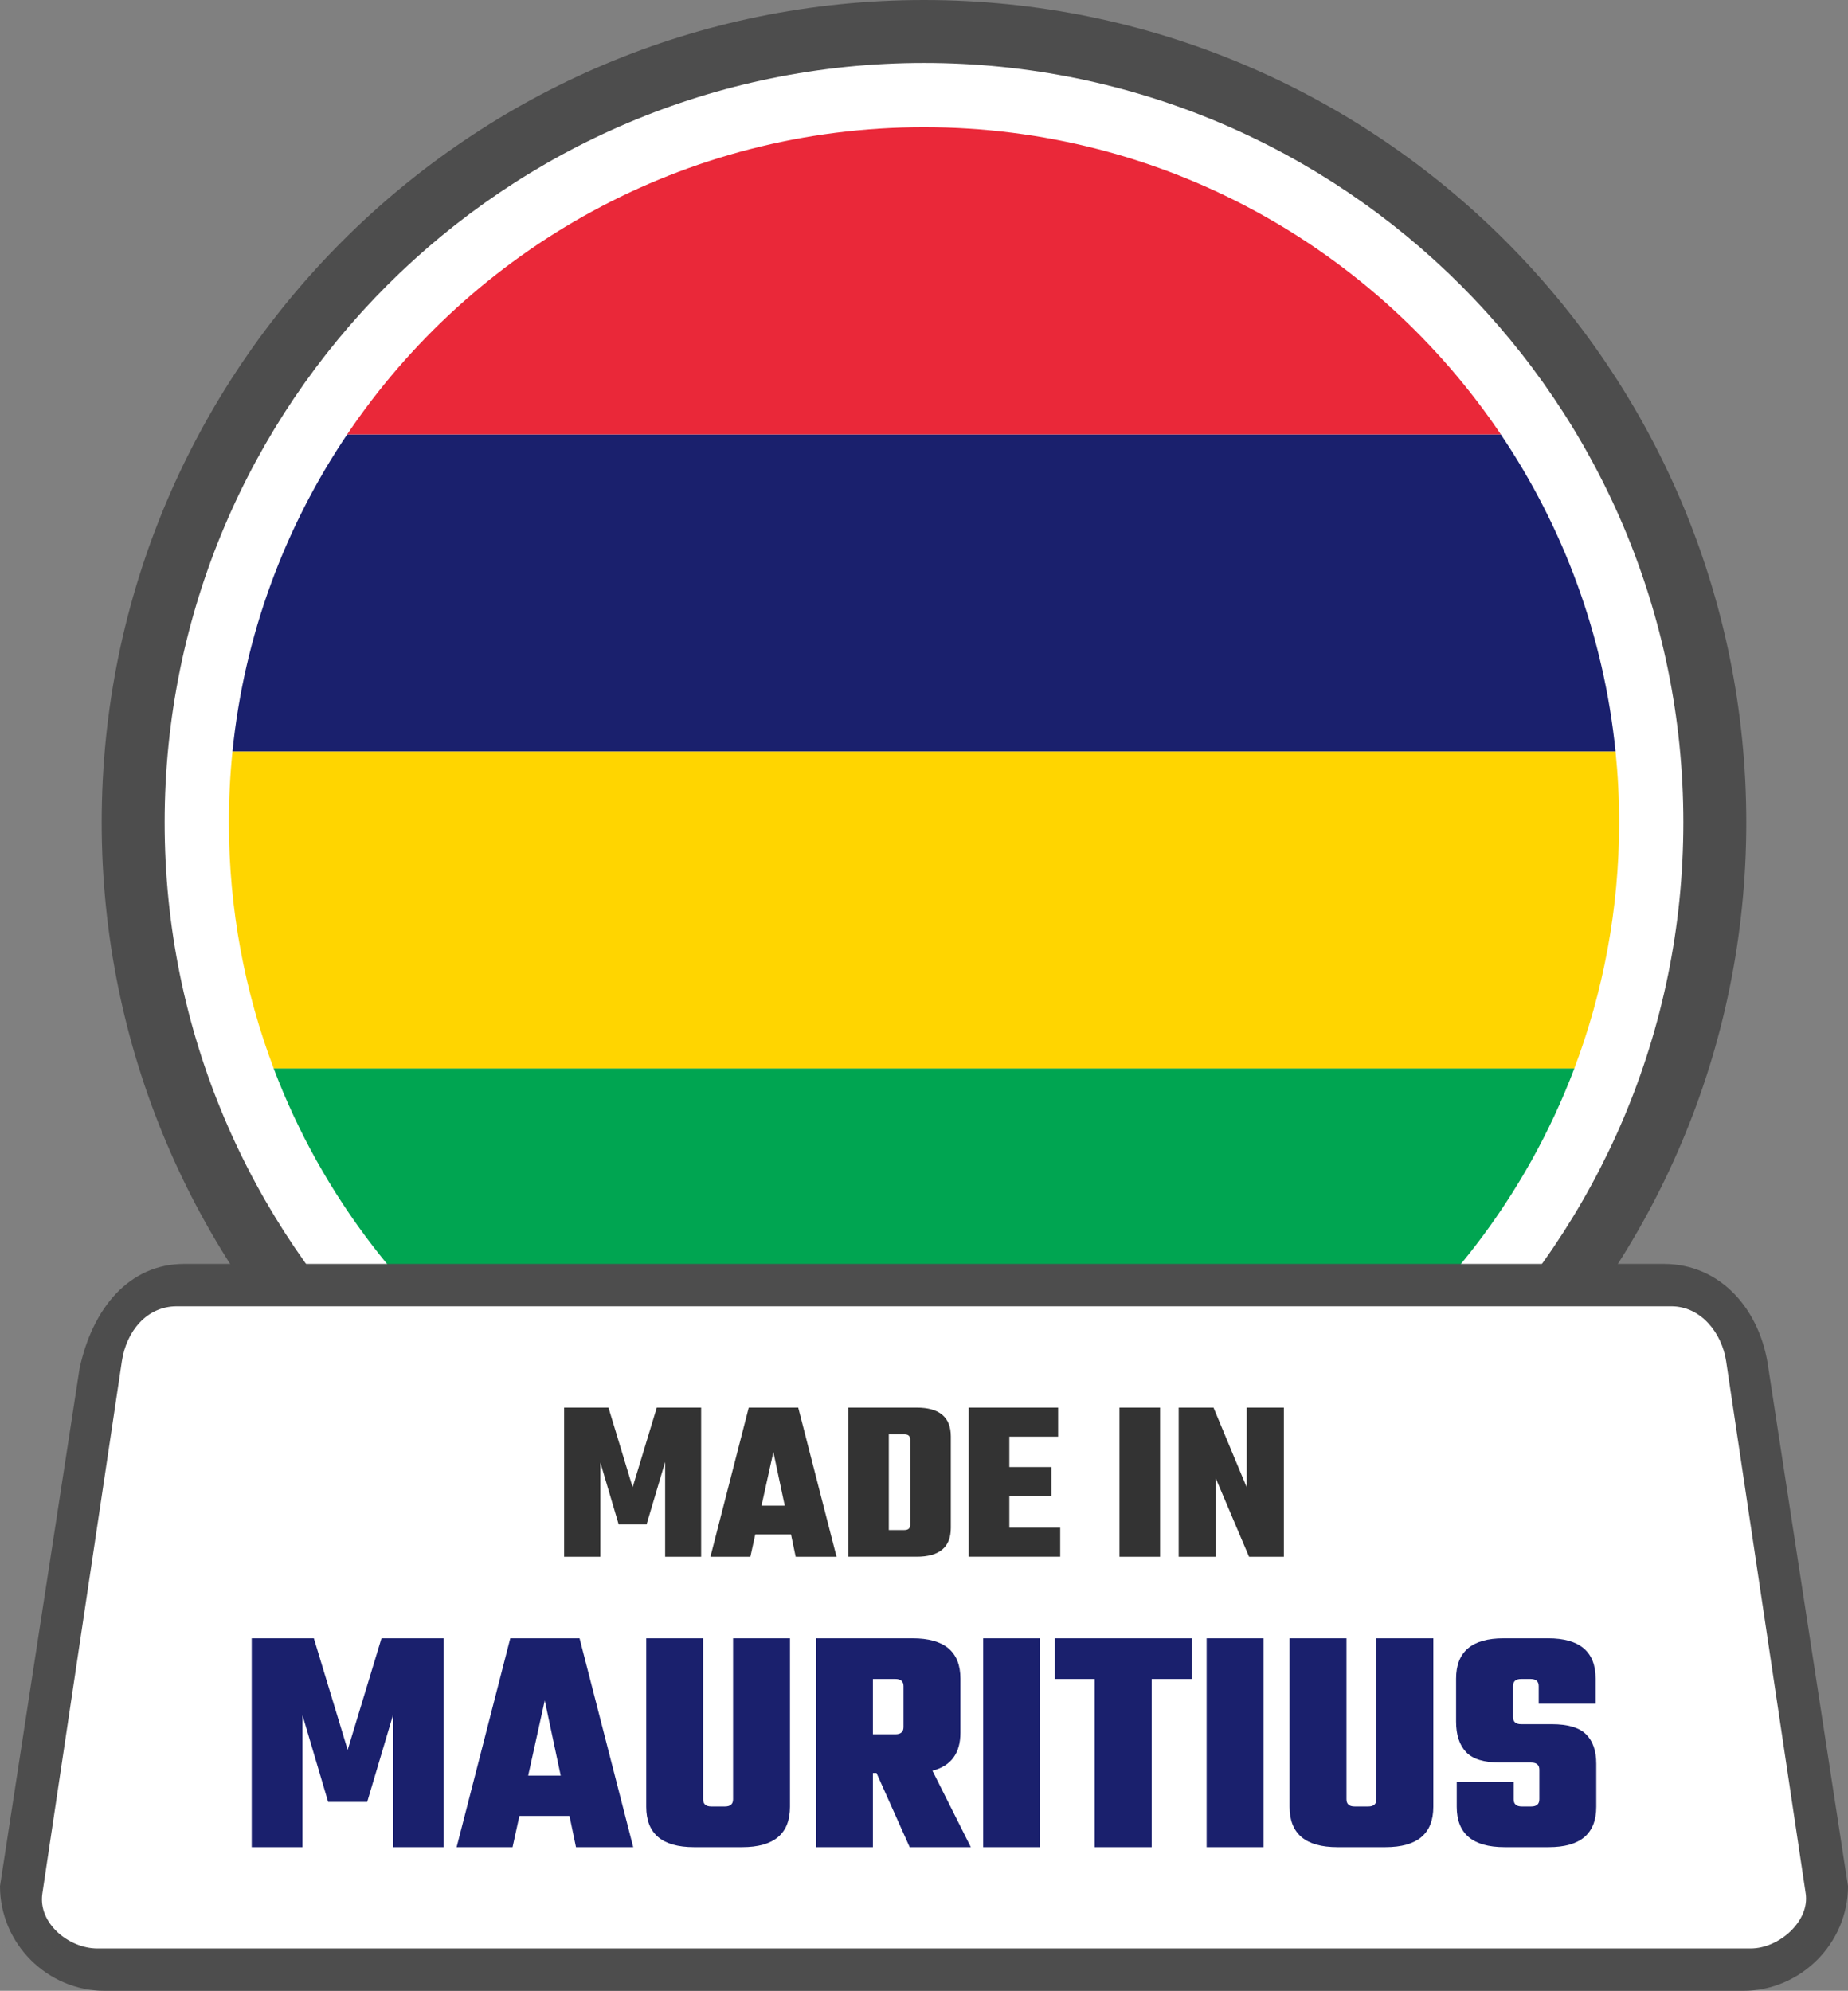
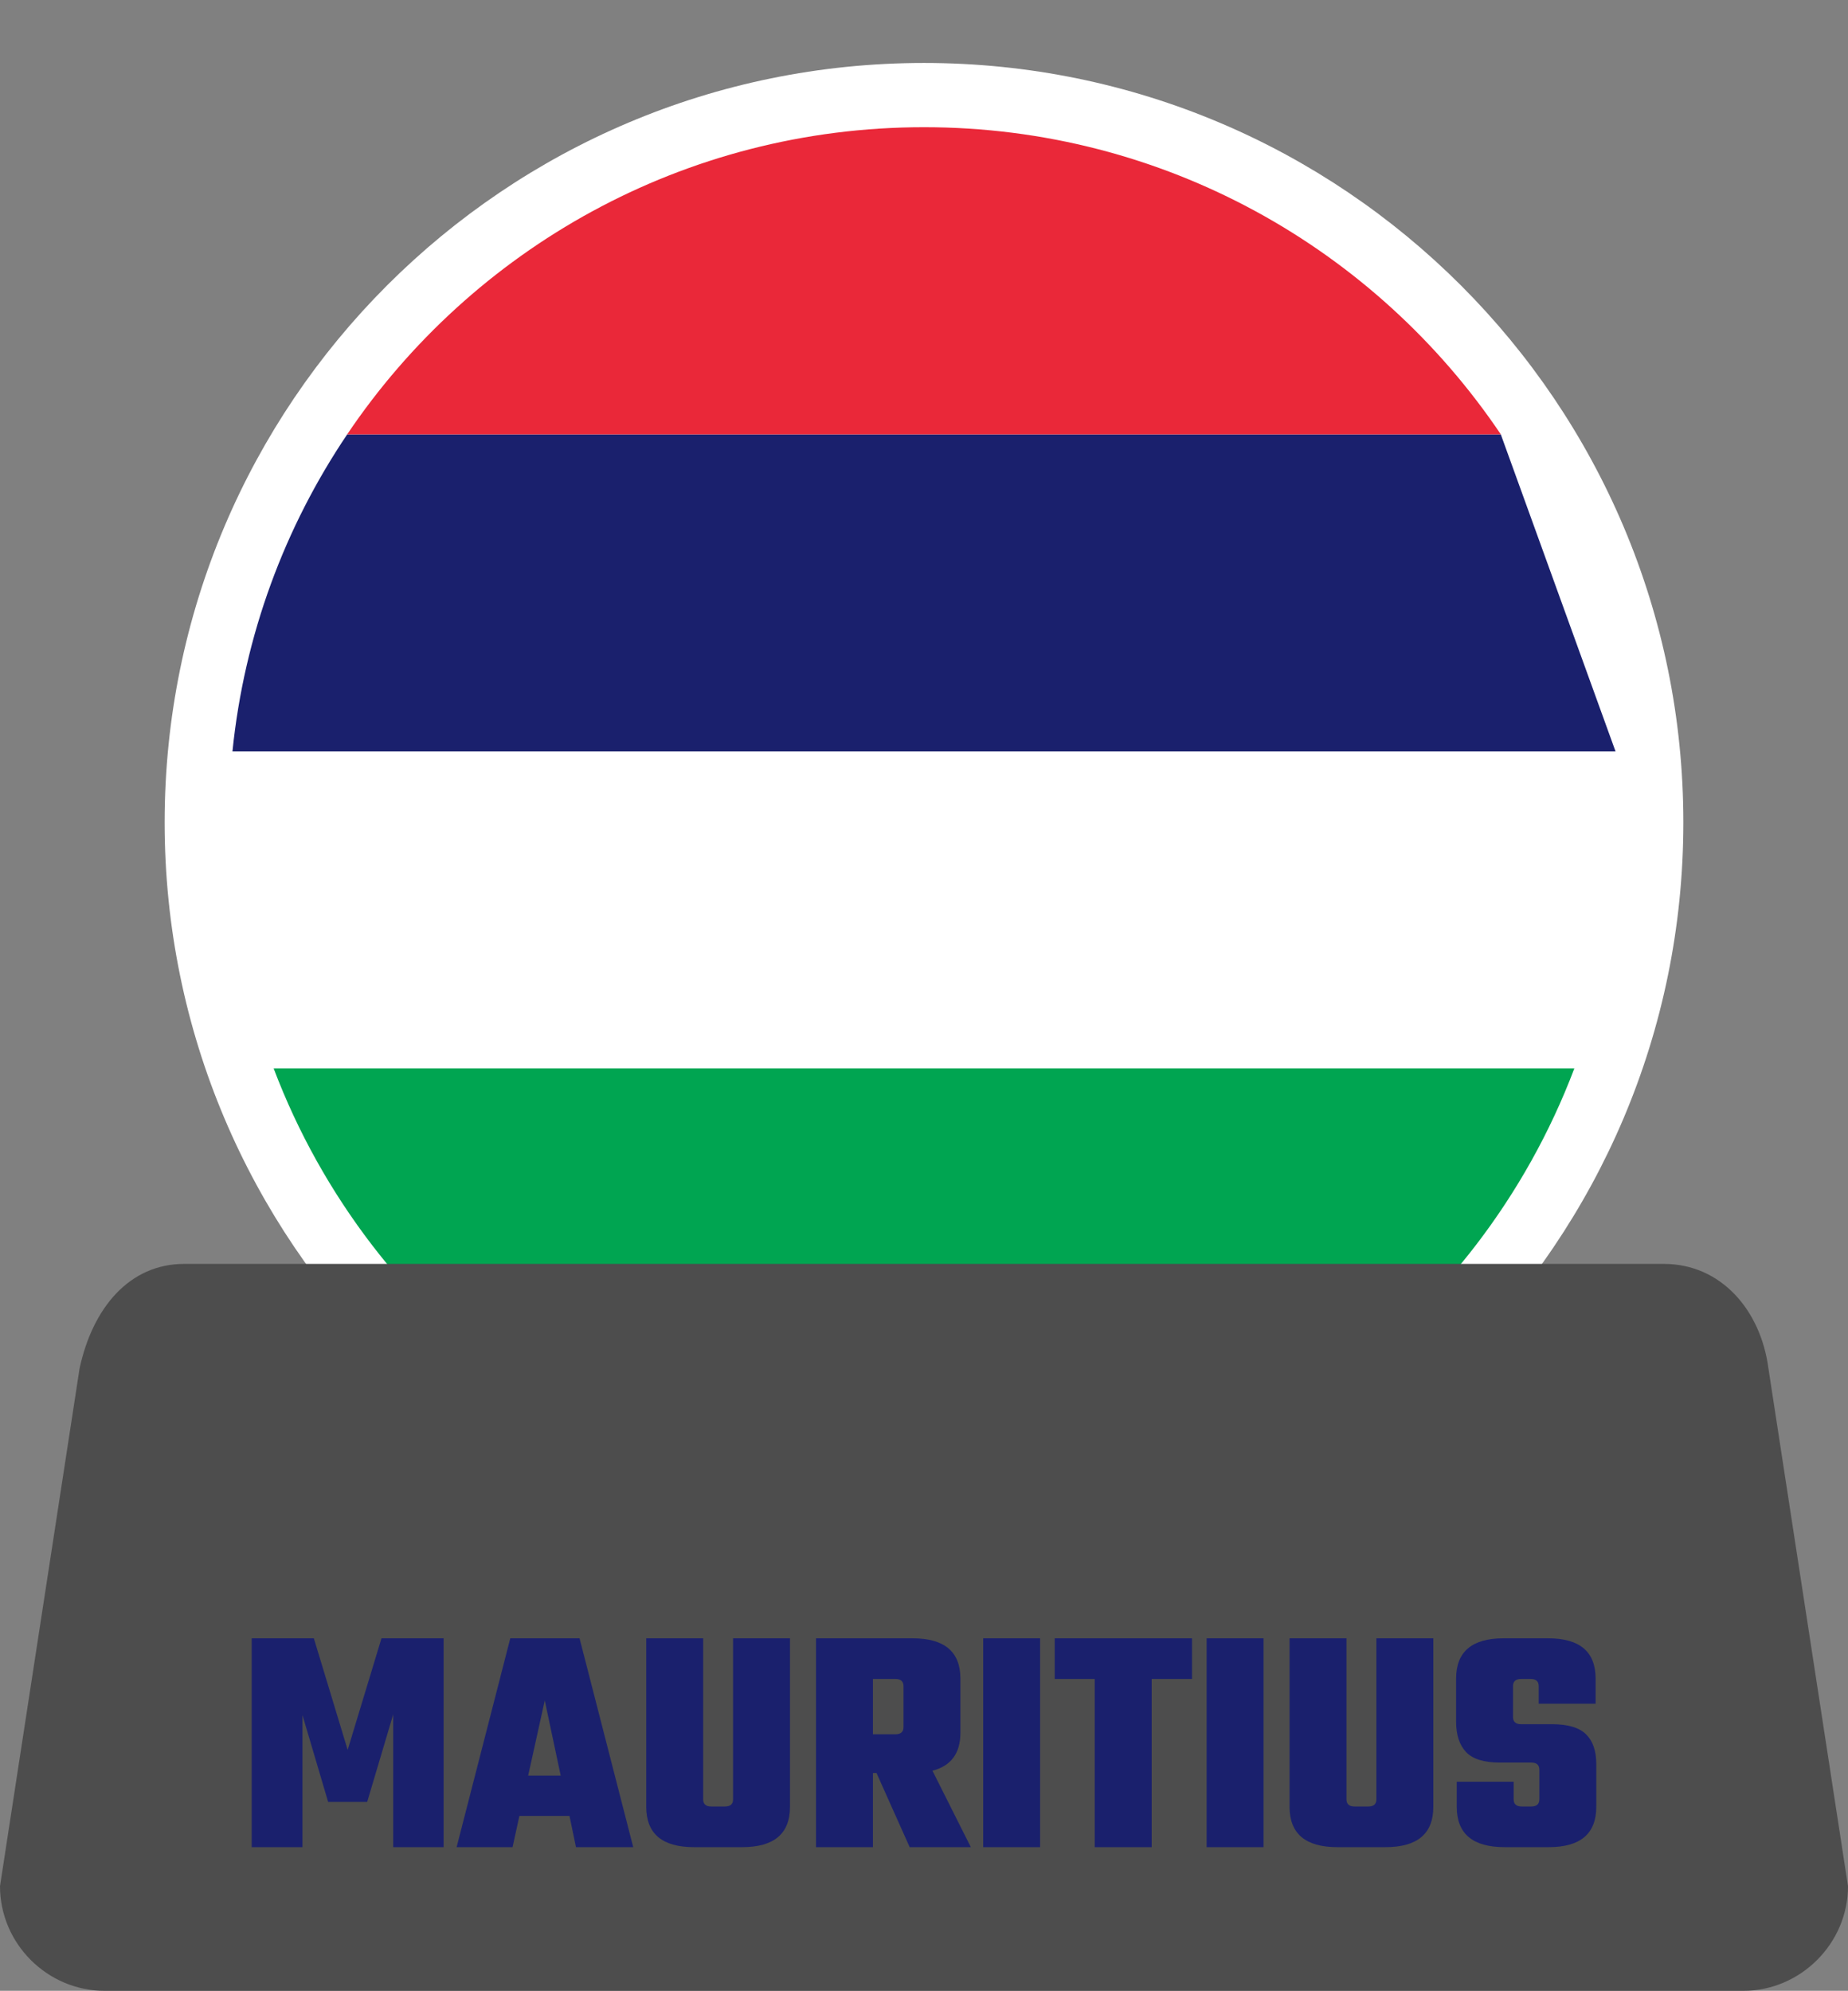
<svg xmlns="http://www.w3.org/2000/svg" shape-rendering="geometricPrecision" text-rendering="geometricPrecision" image-rendering="optimizeQuality" fill-rule="evenodd" clip-rule="evenodd" viewBox="0 0 475 511.624">
  <rect x="0" y="0" width="475" height="511.624" fill="#808080" stroke="none" />
-   <path fill="#4D4D4D" fill-rule="nonzero" d="M237.498 0c58.359 0 111.204 23.666 149.449 61.911 38.246 38.246 61.912 91.091 61.912 149.449 0 58.358-23.666 111.203-61.912 149.449-38.245 38.246-91.09 61.911-149.449 61.911-58.351 0-111.202-23.665-149.448-61.911-38.246-38.246-61.911-91.097-61.911-149.449 0-58.358 23.665-111.203 61.911-149.449C126.296 23.666 179.14 0 237.498 0z" />
  <path fill="#fff" fill-rule="nonzero" d="M237.5 16.179c53.895 0 102.693 21.851 138.013 57.169 35.317 35.32 57.168 84.118 57.168 138.013 0 53.895-21.851 102.693-57.171 138.011-35.317 35.32-84.115 57.171-138.01 57.171-53.895 0-102.694-21.851-138.014-57.169-35.317-35.32-57.168-84.118-57.168-138.013 0-53.895 21.851-102.693 57.168-138.013 35.32-35.318 84.119-57.169 138.014-57.169z" />
  <path fill="#00A551" fill-rule="nonzero" d="M342.326 356.05H132.671c-28.008-20.327-49.886-48.584-62.333-81.474h334.323c-12.447 32.89-34.327 61.147-62.335 81.474z" />
-   <path fill="#FFD500" fill-rule="nonzero" d="M404.652 274.576H70.348c-7.437-19.652-11.519-40.957-11.519-63.215 0-6.164.312-12.252.921-18.256h355.499c.61 6.004.922 12.092.922 18.256 0 22.258-4.083 43.563-11.519 63.215z" />
-   <path fill="#1A206D" fill-rule="nonzero" d="M415.249 193.105H59.75c3.042-29.97 13.498-57.744 29.492-81.474h296.515c15.997 23.73 26.451 51.504 29.492 81.474z" />
+   <path fill="#1A206D" fill-rule="nonzero" d="M415.249 193.105H59.75c3.042-29.97 13.498-57.744 29.492-81.474h296.515z" />
  <path fill="#EA2839" fill-rule="nonzero" d="M385.767 111.631H89.232C121.325 64.01 175.754 32.69 237.5 32.69c61.745 0 116.172 31.32 148.267 78.941z" />
  <path fill="#4D4D4D" fill-rule="nonzero" d="M47.336 324.812h380.322c14.703 0 24.933 11.884 26.894 26.894L475 484.731c0 14.702-12.192 26.893-26.894 26.893H26.888C12.137 511.624 0 499.481 0 484.731l20.448-133.025c3.362-15.656 12.855-26.887 26.888-26.894z" />
-   <path fill="#fff" d="M45.445 335.701h384.117c7.748 0 13.049 6.992 14.116 14.116l20.451 136.807c1.068 7.133-6.885 14.116-14.116 14.116H25.002c-7.23 0-15.265-6.432-14.116-14.116l20.442-136.807c1.149-7.684 6.386-14.116 14.117-14.116z" />
-   <path fill="#333" fill-rule="nonzero" d="M154.31 400.071h-9.313v-38.327h11.402l6.208 20.479 6.208-20.479h11.404v38.327h-9.254v-24.356l-4.775 16.057h-7.164l-4.716-15.937v24.236zm50.205 0l-1.195-5.73h-9.193l-1.253 5.73h-10.269l9.85-38.327h12.716l9.851 38.327h-10.507zm-8.777-13.132h5.971l-2.924-13.79-3.047 13.79zm22.27-25.195h17.61c5.85 0 8.777 2.469 8.777 7.405v23.52c0 4.936-2.927 7.402-8.777 7.402h-17.61v-38.327zm15.938 30.148v-21.968c0-.875-.497-1.314-1.492-1.314h-3.999v24.595h3.999c.995 0 1.492-.436 1.492-1.313zm25.492.716h13.074v7.463h-23.52v-38.327h22.984v7.463h-12.538v7.822h10.805v7.46h-10.805v8.119zm28.298-30.864h10.447v38.327h-10.447v-38.327zm32.714 0h9.553v38.327h-8.955l-8.536-20.118v20.118h-9.552v-38.327h8.955l8.535 20.479v-20.479z" />
  <path fill="#1A206D" fill-rule="nonzero" d="M77.743 474.704H64.7v-53.671h15.967l8.694 28.676 8.694-28.676h15.968v53.671h-12.957v-34.109l-6.688 22.487H84.345l-6.602-22.319v33.941zm70.305 0l-1.672-8.026h-12.874l-1.757 8.026h-14.378l13.793-53.671h17.807l13.793 53.671h-14.712zm-12.289-18.393h8.36L140.022 437l-4.263 19.311zm52.667-35.278h14.629v43.304c0 6.91-4.098 10.367-12.289 10.367h-12.373c-8.191 0-12.289-3.457-12.289-10.367v-43.304h14.63v41.381c0 1.226.696 1.841 2.091 1.841h3.509c1.395 0 2.092-.615 2.092-1.841v-41.381zm35.946 34.61v19.061h-14.629v-53.671h24.829c8.192 0 12.289 3.456 12.289 10.366v13.878c0 5.294-2.398 8.555-7.19 9.781l9.864 19.646h-15.716l-8.526-19.061h-.921zm5.769-24.161h-5.769v14.212h5.769c1.394 0 2.089-.612 2.089-1.837v-10.535c0-1.226-.695-1.84-2.089-1.84zm22.573-10.449h14.629v53.671h-14.629v-53.671zm53.671 0v10.449h-10.366v43.222h-14.632v-43.222h-10.283v-10.449h35.281zm3.76 0h14.629v53.671h-14.629v-53.671zm43.639 0h14.629v43.304c0 6.91-4.097 10.367-12.289 10.367h-12.372c-8.192 0-12.289-3.457-12.289-10.367v-43.304h14.628v41.381c0 1.226.698 1.841 2.092 1.841h3.51c1.394 0 2.091-.615 2.091-1.841v-41.381zm41.883 41.381v-7.606c0-1.227-.696-1.841-2.091-1.841h-8.026c-4.124 0-7.034-.904-8.735-2.715-1.699-1.814-2.55-4.419-2.55-7.817v-11.036c0-6.91 4.068-10.366 12.206-10.366h11.453c8.137 0 12.205 3.456 12.205 10.366v6.437h-14.63v-4.514c0-1.226-.697-1.84-2.091-1.84h-2.423c-1.394 0-2.091.614-2.091 1.84v7.941c0 1.226.697 1.84 2.091 1.84h7.858c4.124 0 7.064.863 8.819 2.591 1.757 1.728 2.635 4.263 2.635 7.607v11.036c0 6.91-4.068 10.367-12.207 10.367h-11.367c-8.195 0-12.29-3.457-12.29-10.367V457.9h14.629v4.514c0 1.226.697 1.841 2.089 1.841h2.425c1.395 0 2.091-.615 2.091-1.841z" />
</svg>